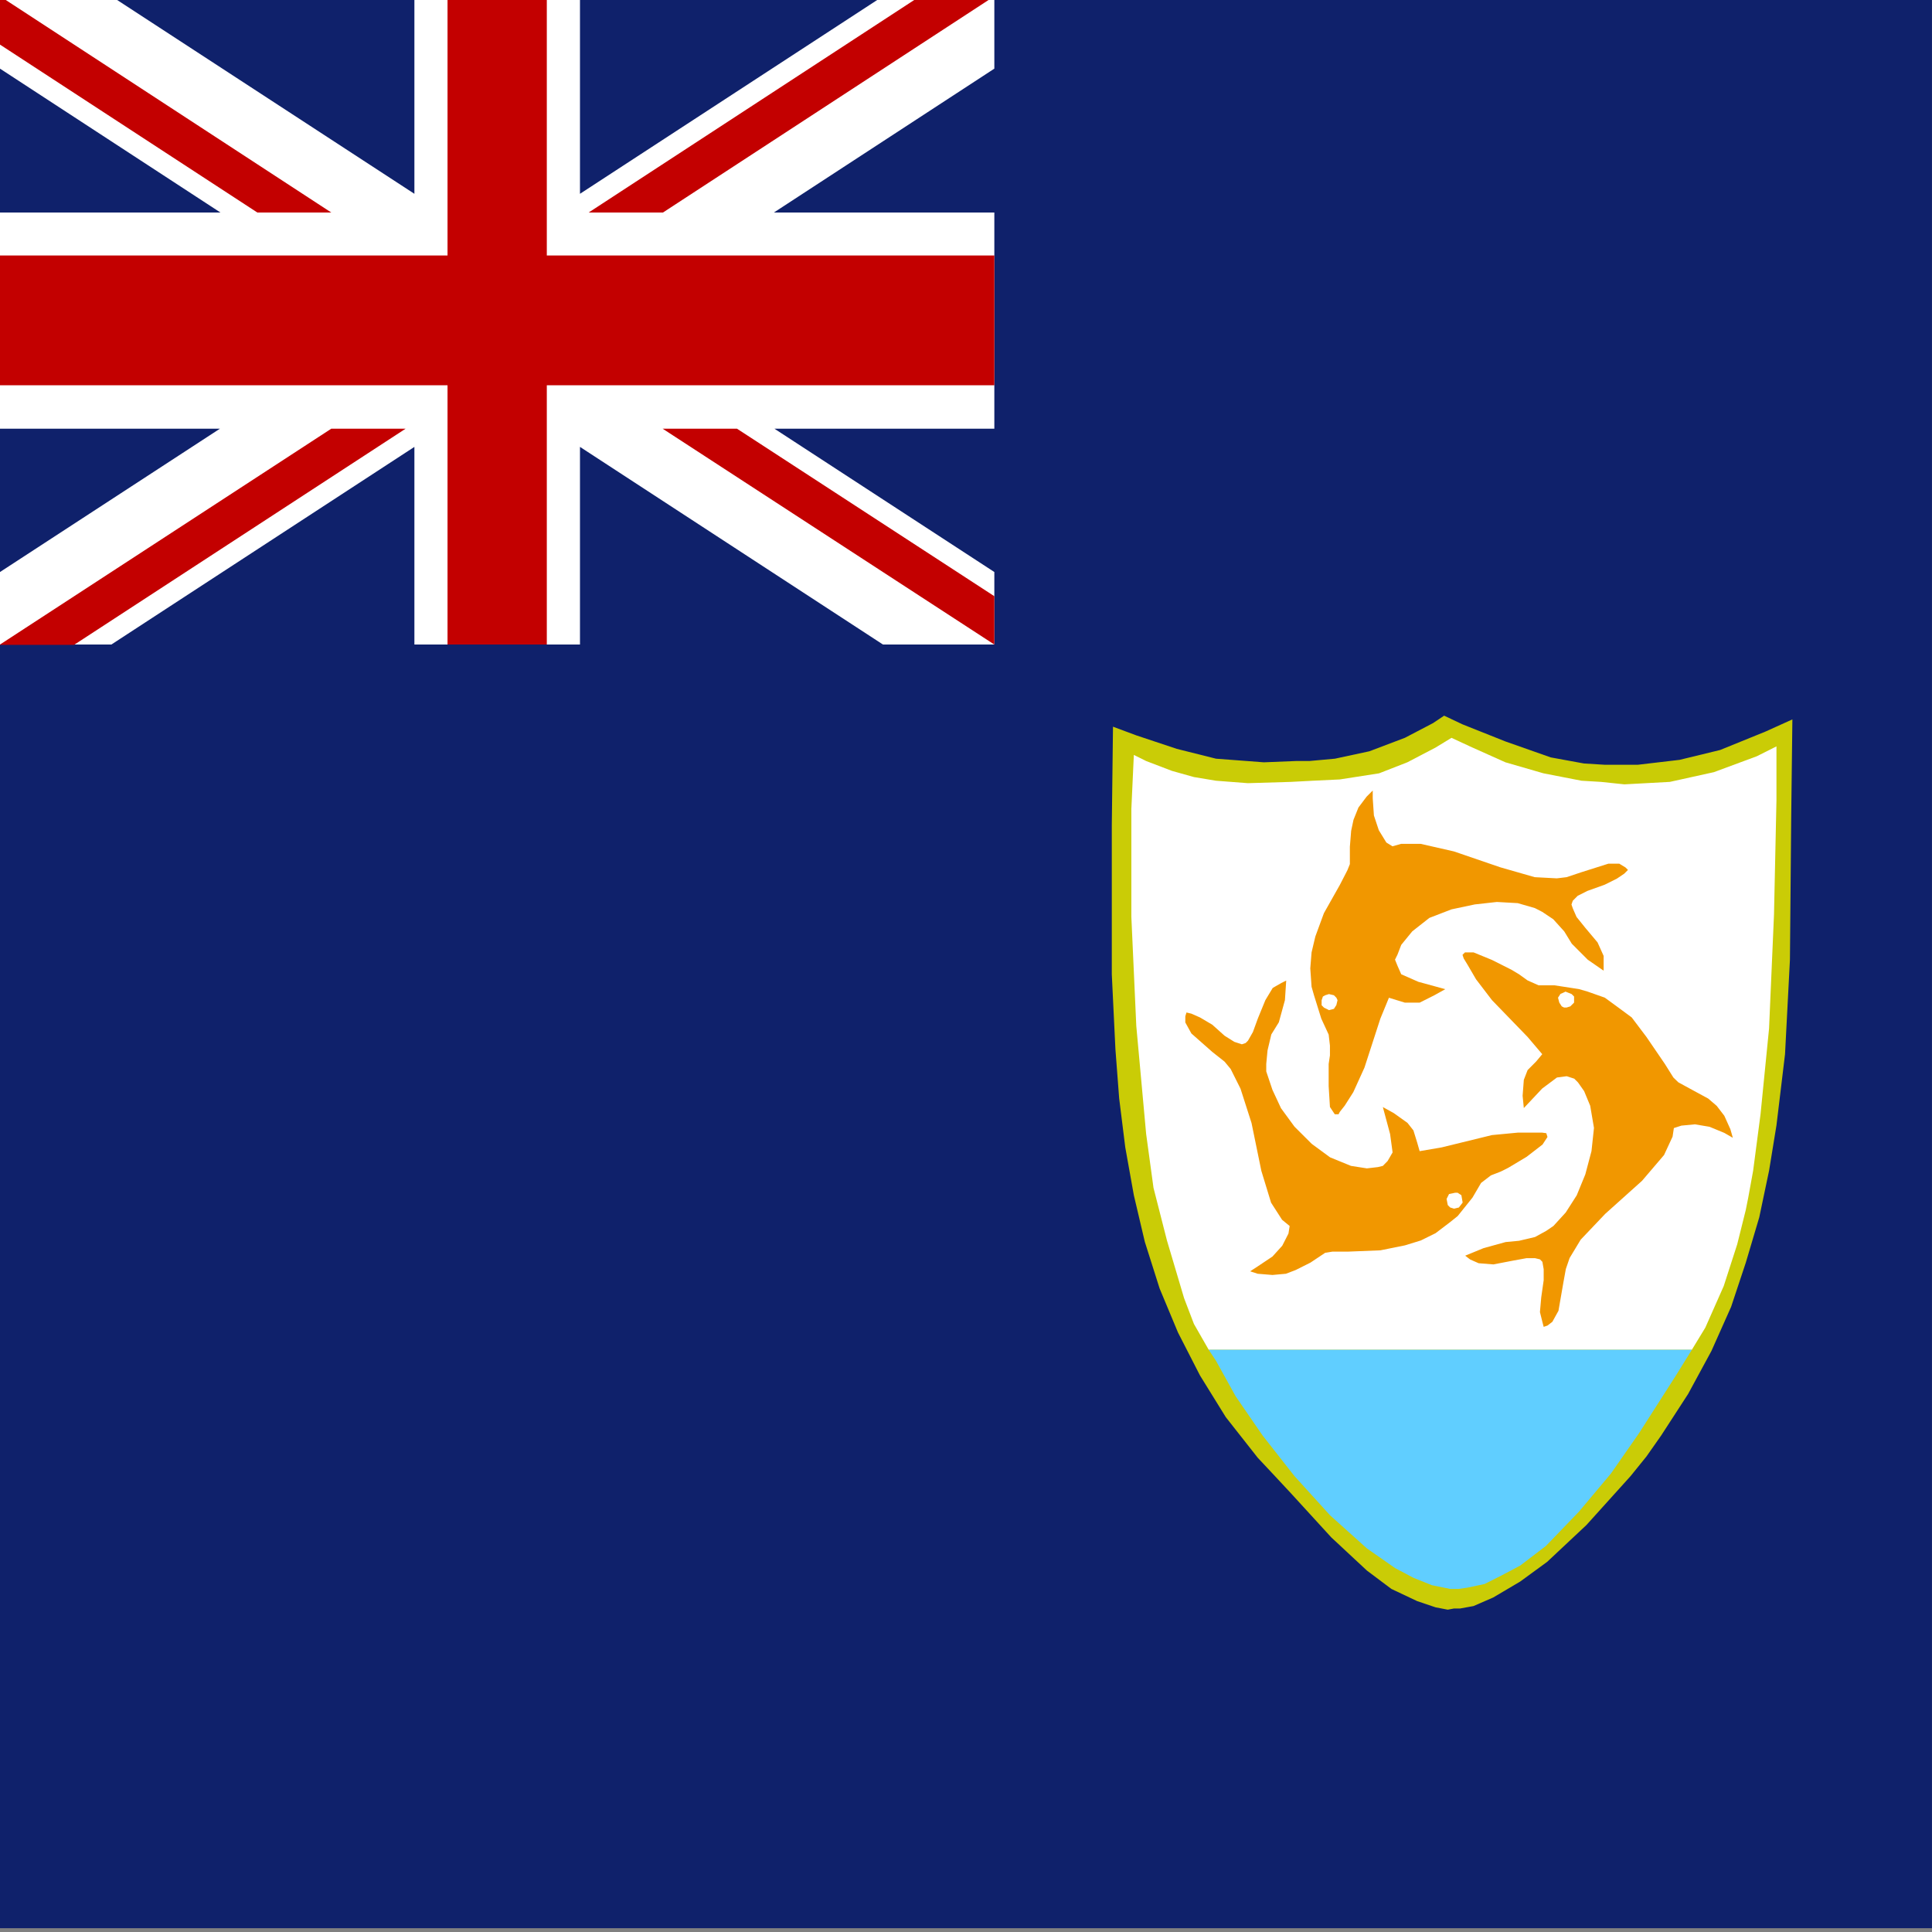
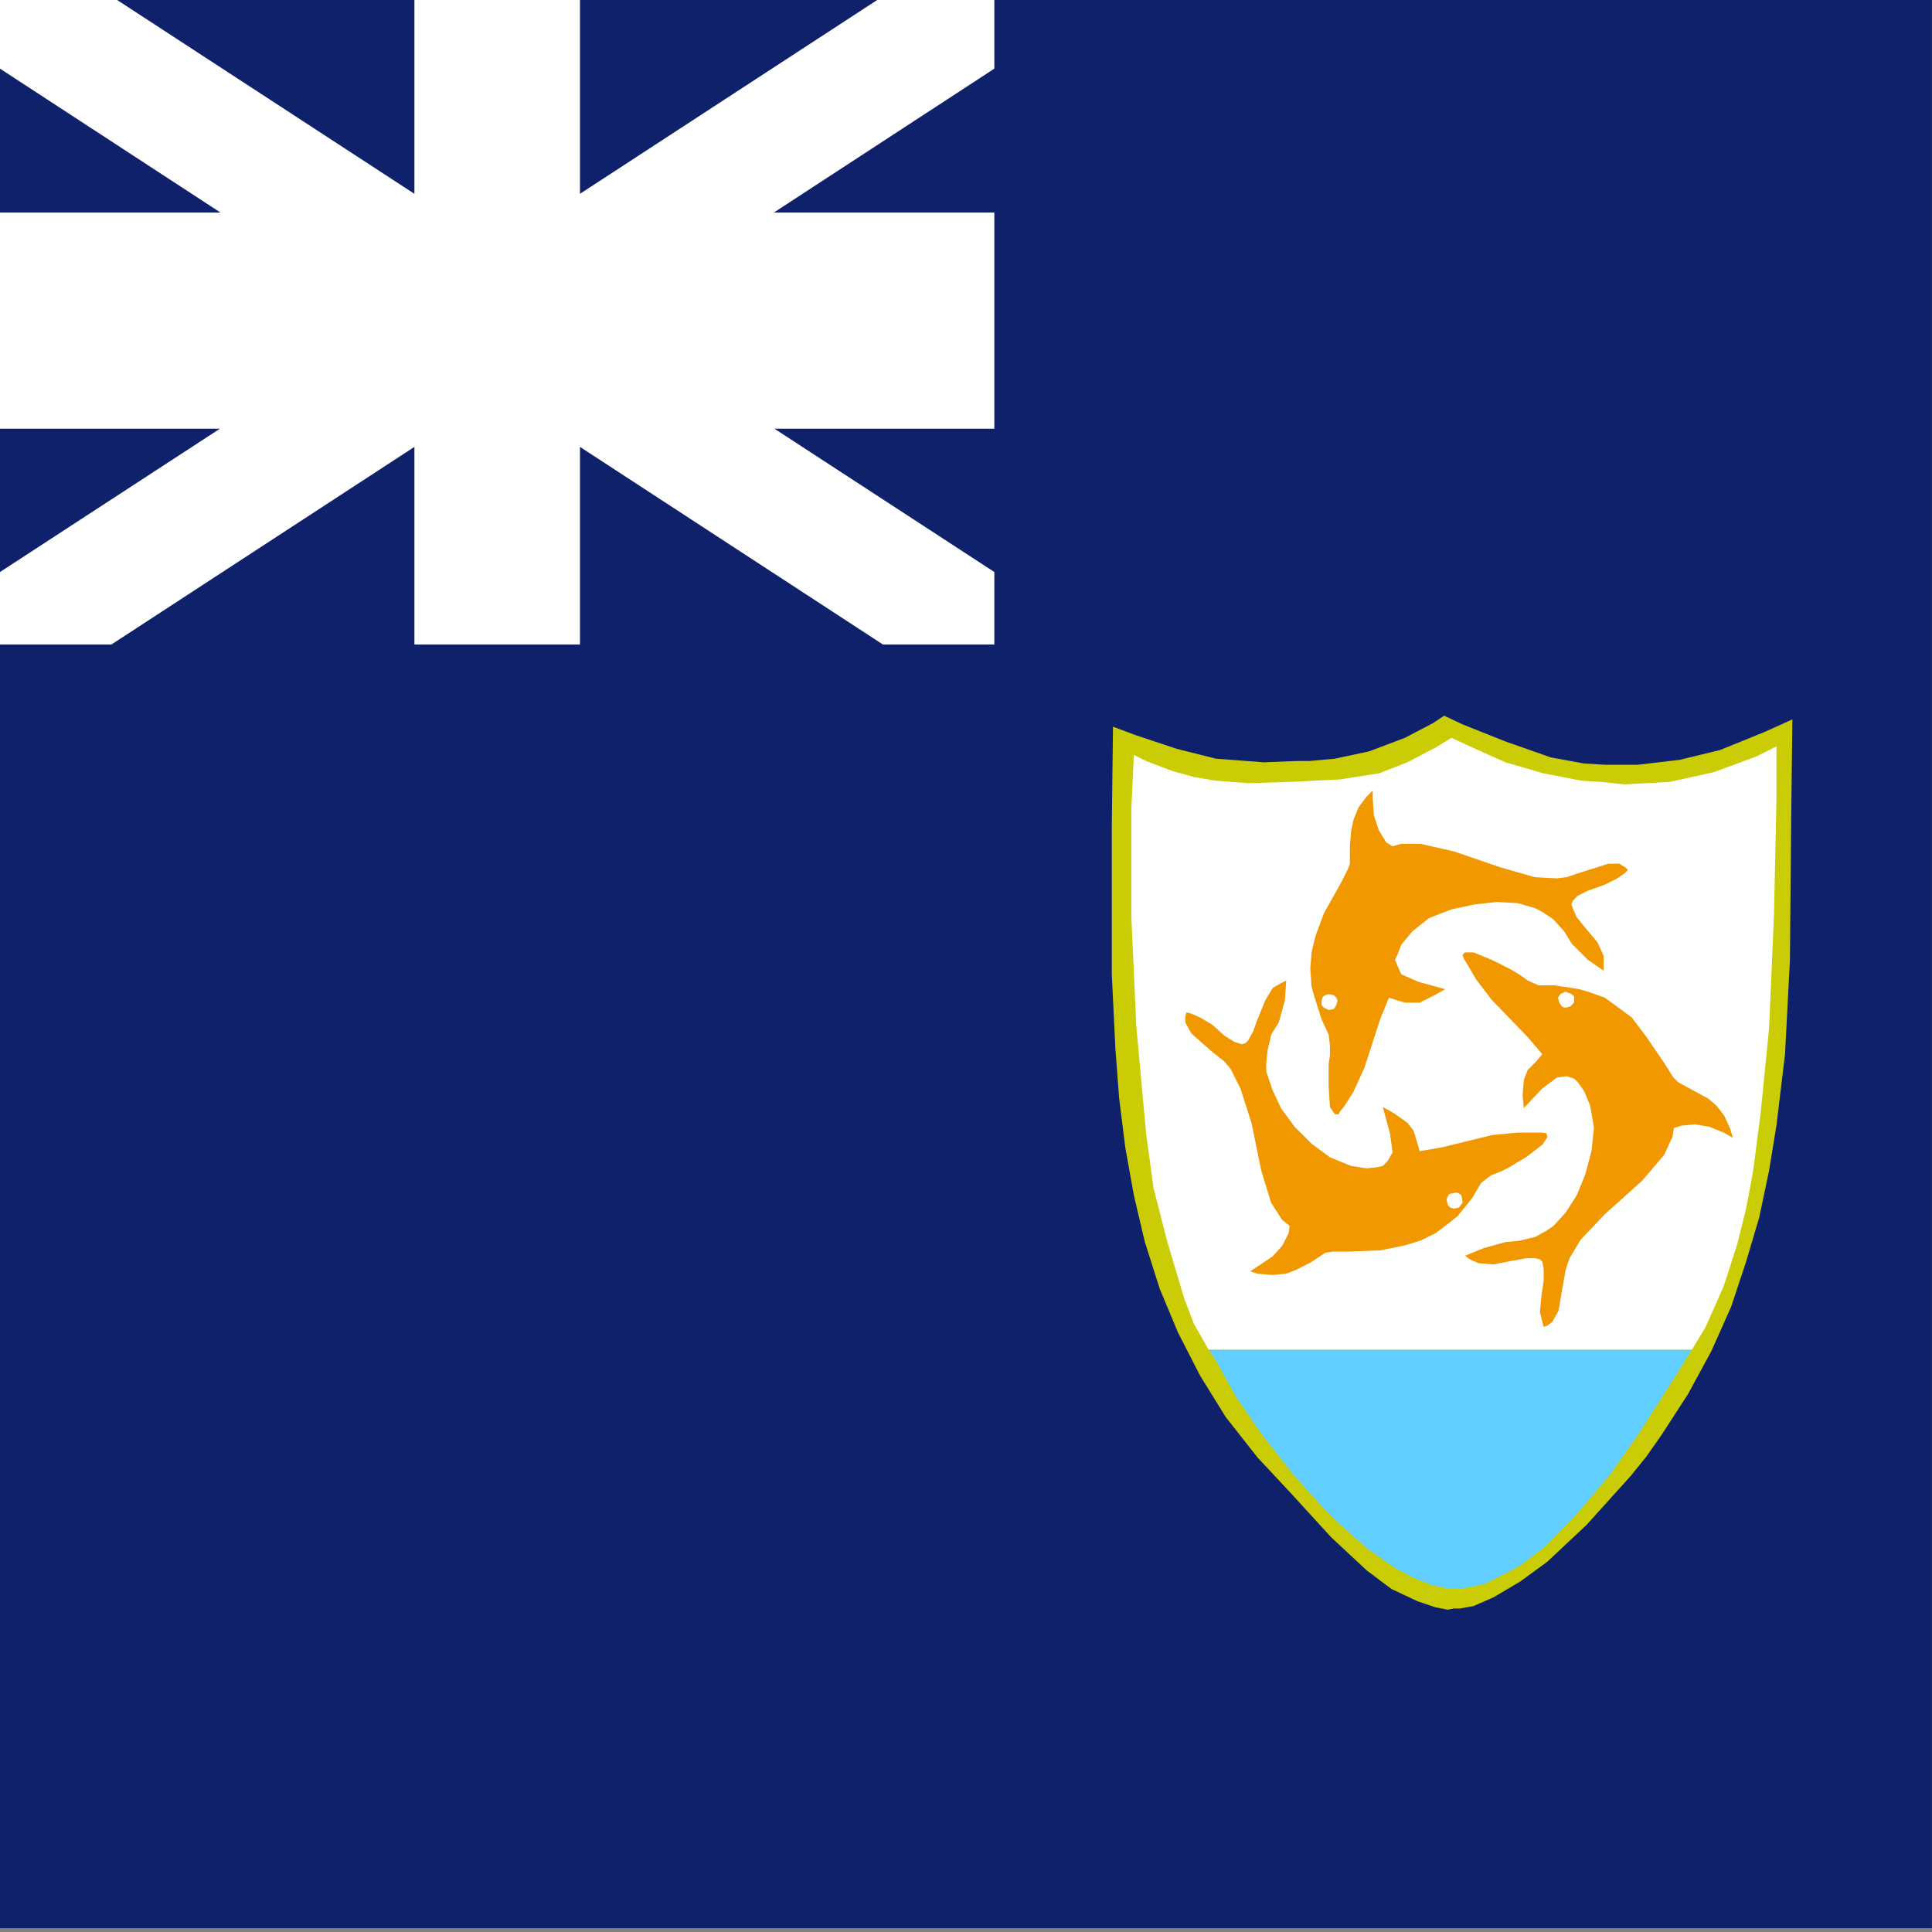
<svg xmlns="http://www.w3.org/2000/svg" id="vh-flag-icon-ai" data-name="vh-flag-icon-ai" viewBox="0 0 512 512">
  <rect x="0" y="0" width="512" height="512" fill="#808080" stroke="none" />
  <title>Flag of Anguilla</title>
  <rect y="-1" width="511.99" height="511.99" fill="#0f216b" />
  <polygon points="294.95 192.92 294.64 218.6 294.64 258.23 295.6 278.07 296.59 291.06 298.21 304.07 300.48 316.74 303.39 329.1 307.31 341.46 312.18 353.13 318.02 364.53 324.85 375.56 333.3 386.3 337.87 391.18 342.09 395.71 352.8 407.42 362.24 416.21 368.73 421.08 375.56 424.31 380.44 425.96 383.67 426.58 385.32 426.27 386.93 426.27 390.5 425.62 395.72 423.35 402.86 419.13 410.01 413.91 420.41 404.16 432.12 391.18 436.34 385.96 440.22 380.43 447.37 369.41 453.55 358.01 458.76 346.33 462.65 334.63 466.22 322.61 468.82 310.25 470.78 298.23 473.05 279.38 474.35 254.35 474.69 216.31 475 190.65 467.86 193.88 455.84 198.76 445.1 201.37 434.04 202.67 427.89 202.67 425.29 202.67 419.76 202.33 410.97 200.72 398.95 196.49 387.58 191.96 382.71 189.66 379.79 191.62 372.31 195.53 362.89 199.1 353.77 201.06 346.96 201.68 343.39 201.68 334.94 202.02 322.25 201.06 311.84 198.45 301.13 194.88 294.95 192.58 294.95 192.92" fill="#cacc06" fill-rule="evenodd" />
  <polygon points="300.48 200.06 299.82 214.38 299.82 242.98 301.13 271.89 303.74 300.5 305.69 314.78 309.26 328.76 313.8 344.04 316.41 350.87 320.32 357.7 448.36 357.7 451.93 351.83 456.81 340.81 460.38 329.75 462.65 320.65 463.3 317.39 464.6 310.25 466.56 295.28 468.82 272.55 470.13 242.33 470.78 212.08 470.78 197.8 465.59 200.41 454.2 204.63 442.52 207.21 430.47 207.86 424.29 207.21 419.11 206.9 409.04 204.94 398.95 202.02 389.54 197.8 384.67 195.53 380.44 198.11 372.96 202.02 365.47 204.94 355.07 206.56 347.93 206.9 342.09 207.21 330.69 207.55 322.25 206.9 316.41 205.93 310.57 204.29 303.74 201.68 300.48 200.06 300.48 200.06" fill="#fff" fill-rule="evenodd" />
  <polygon points="320.32 357.7 322.25 360.62 327.46 370.03 334.61 380.43 343.05 391.18 352.49 401.58 362.24 410.34 369.7 415.55 374.57 418.13 379.45 420.09 384.32 421.08 386.59 421.08 388.89 420.74 393.42 419.78 397.99 417.48 402.86 414.9 409.69 409.69 418.45 400.59 426.9 390.52 434.38 379.78 444.13 364.53 448.36 357.7 320.32 357.7" fill="#60ceff" fill-rule="evenodd" />
  <path d="M408.7,300.16h-6.49l-6.83.65-13.32,3.26-5.84,1-.65-2.27-1-3.23L373,297.58,369.39,295l-2.92-1.62,1.92,7.15.66,4.87-1.31,2.27-1.27,1.3-1.31.32-2.92.34-4.22-.66-5.53-2.26-4.87-3.58-4.57-4.56-3.57-4.88-2.27-4.87-1.64-4.88v-2l.34-3.57,1-4.23,2-3.23,1.61-5.87.34-5.18-1.3.65-2.27,1.3-1.95,3.23-2,4.88-1.3,3.57-1.31,2.3-.62.62-1,.34-2-.65-2.58-1.62-3.26-2.92L318,269.63l-2.27-1-1.3-.31-.31,1v1.64l1.61,2.92,5.53,4.88,3.26,2.58,1.62,1.95,2.61,5.22,2.92,9.1,2.6,12.67,2.58,8.44,2.92,4.54,2,1.64-.31,2-1.65,3.23L337.21,333l-3.91,2.61-2,1.3,2,.65,3.91.32,3.57-.32,2.61-1,3.89-1.95,3.91-2.61,1.95-.31h4.23l8.44-.34,6.5-1.31,4.22-1.3,3.91-1.93,3.88-2.95,2-1.61,3.91-4.88,2.27-3.88,2.61-2,2.58-1,2-1,4.88-2.92,4.22-3.26,1.31-2-.32-1ZM384.32,320l-.65-.65-.31-1.62.65-1.3,1.62-.34h.65l1,.65.34,1.95-1,1.31-1.27.31Zm3.58-66,1,1.64,2.27,3.89,4.22,5.52,9.44,9.75,3.88,4.57-1.61,1.93-2.27,2.29-1,2.58-.32,4.22.32,3.26,4.87-5.18,3.91-2.92,2.58-.34,2,.65,1,1,1.62,2.3,1.61,3.88,1,5.87-.66,6.15-1.64,6.18-2.27,5.53-2.92,4.56-3.26,3.57-1.93,1.31-2.94,1.61-4.23,1-3.57.34-5.84,1.61-4.87,2,1.3,1,2.27,1,3.91.31,5.19-1,3.57-.65h2.27l1.3.31.65.66.34,1.95v2.92l-.65,4.56-.34,3.89.65,2.61.34,1.3,1-.34,1.3-1,1.62-2.92,1.3-7.49.65-3.57,1-2.92,2.94-4.87,6.5-6.84,9.75-8.75,5.84-6.84,2.26-4.87.34-2.27,2-.65,3.57-.34,3.88.65,3.92,1.62,2.26,1.3-.65-2.27-1.61-3.57-2-2.61-2.27-1.95L449,289.13l-4.22-2.3-1.31-1.27-2.26-3.6-4.88-7.15-3.91-5.18L428.86,267l-3.57-2.61-4.57-1.61-2.27-.66-6.49-1h-4.22l-2.92-1.3-2.3-1.65L400.57,257l-5.19-2.61-4.88-2h-2.26l-.66.65Zm26.33,9.1.65-.31,1.62.65.65.65v1.61l-1,1-1,.31h-.65l-.62-.31-.65-1-.34-1.3.65-1Zm-59.16,31.55,1.3-1.65,2.27-3.57,2.95-6.49,4.22-13,2.27-5.53,4.23,1.3h3.91l3.88-1.95,2.92-1.62-7.14-1.95-4.54-2-1-2.27-.65-1.61.65-1.31,1-2.6,2.92-3.58,4.54-3.57,5.86-2.26,6.18-1.31,5.84-.65,5.53.31,4.54,1.31,1.95,1,2.92,1.95,2.92,3.23,2,3.26,4.22,4.23,4.22,2.92v-3.91l-1.61-3.58-3.26-3.88L417.8,243l-1-2.29-.34-1,.34-1,1.3-1.31,2.58-1.3,4.57-1.64,3.25-1.62,1.93-1.3,1-1-.65-.65-1.64-1h-2.92l-7.14,2.26-3.92,1.31-2.58.31-5.86-.31-9.1-2.61-12.33-4.22-8.79-2h-5.19l-2.29.65-1.62-1-2-3.26-1.3-3.91-.31-4.54V209.5l-1.62,1.62L360,214l-1.31,3.26-.62,2.92-.34,4.22V229l-.65,1.61-2,3.89L350.85,242l-2.27,6.18-1,4.22-.34,4.23.34,4.87.65,2.27,1.93,6.18,1.95,4.22.34,2.92v2.61l-.34,2.27v5.87l.34,5.52,1.28,1.93h1Zm-3.88-30.9,1-.31,1.31.31.65.65.31.65-.31,1.31-.65,1-1.31.34-.65-.34-.65-.31-.65-.65v-1.31l.34-1Z" fill="#f19700" fill-rule="evenodd" />
  <rect y="-1" width="263.51" height="171.81" fill="#0f216b" />
  <polygon points="0 -1 0 18.19 58.42 56.32 0 56.32 0 113.61 58.28 113.61 0 151.59 0 170.81 29.51 170.81 109.82 118.43 109.82 170.81 153.7 170.81 153.7 118.43 234 170.81 263.51 170.81 263.51 151.59 205.23 113.61 263.51 113.61 263.51 56.32 205.09 56.32 263.51 18.19 263.51 -1 234 -1 153.7 51.36 153.7 -1 109.7 -1 109.82 -1 109.82 51.36 29.51 -1 0 -1" fill="#fff" fill-rule="evenodd" />
-   <path d="M263.51,170.81l-87.9-57.2h19.7L263.51,158v12.81ZM0,67.71V102.1H118.6v68.71h26.31V102.1h118.6V67.71H144.91V-1H118.6V67.71Zm0,103.1,87.79-57.2h19.7L19.62,170.9H0ZM0-1,87.79,56.32H68.2L0,11.82ZM156,56.32,243.81-1h19.7L175.69,56.32Z" fill="#c30000" fill-rule="evenodd" />
</svg>